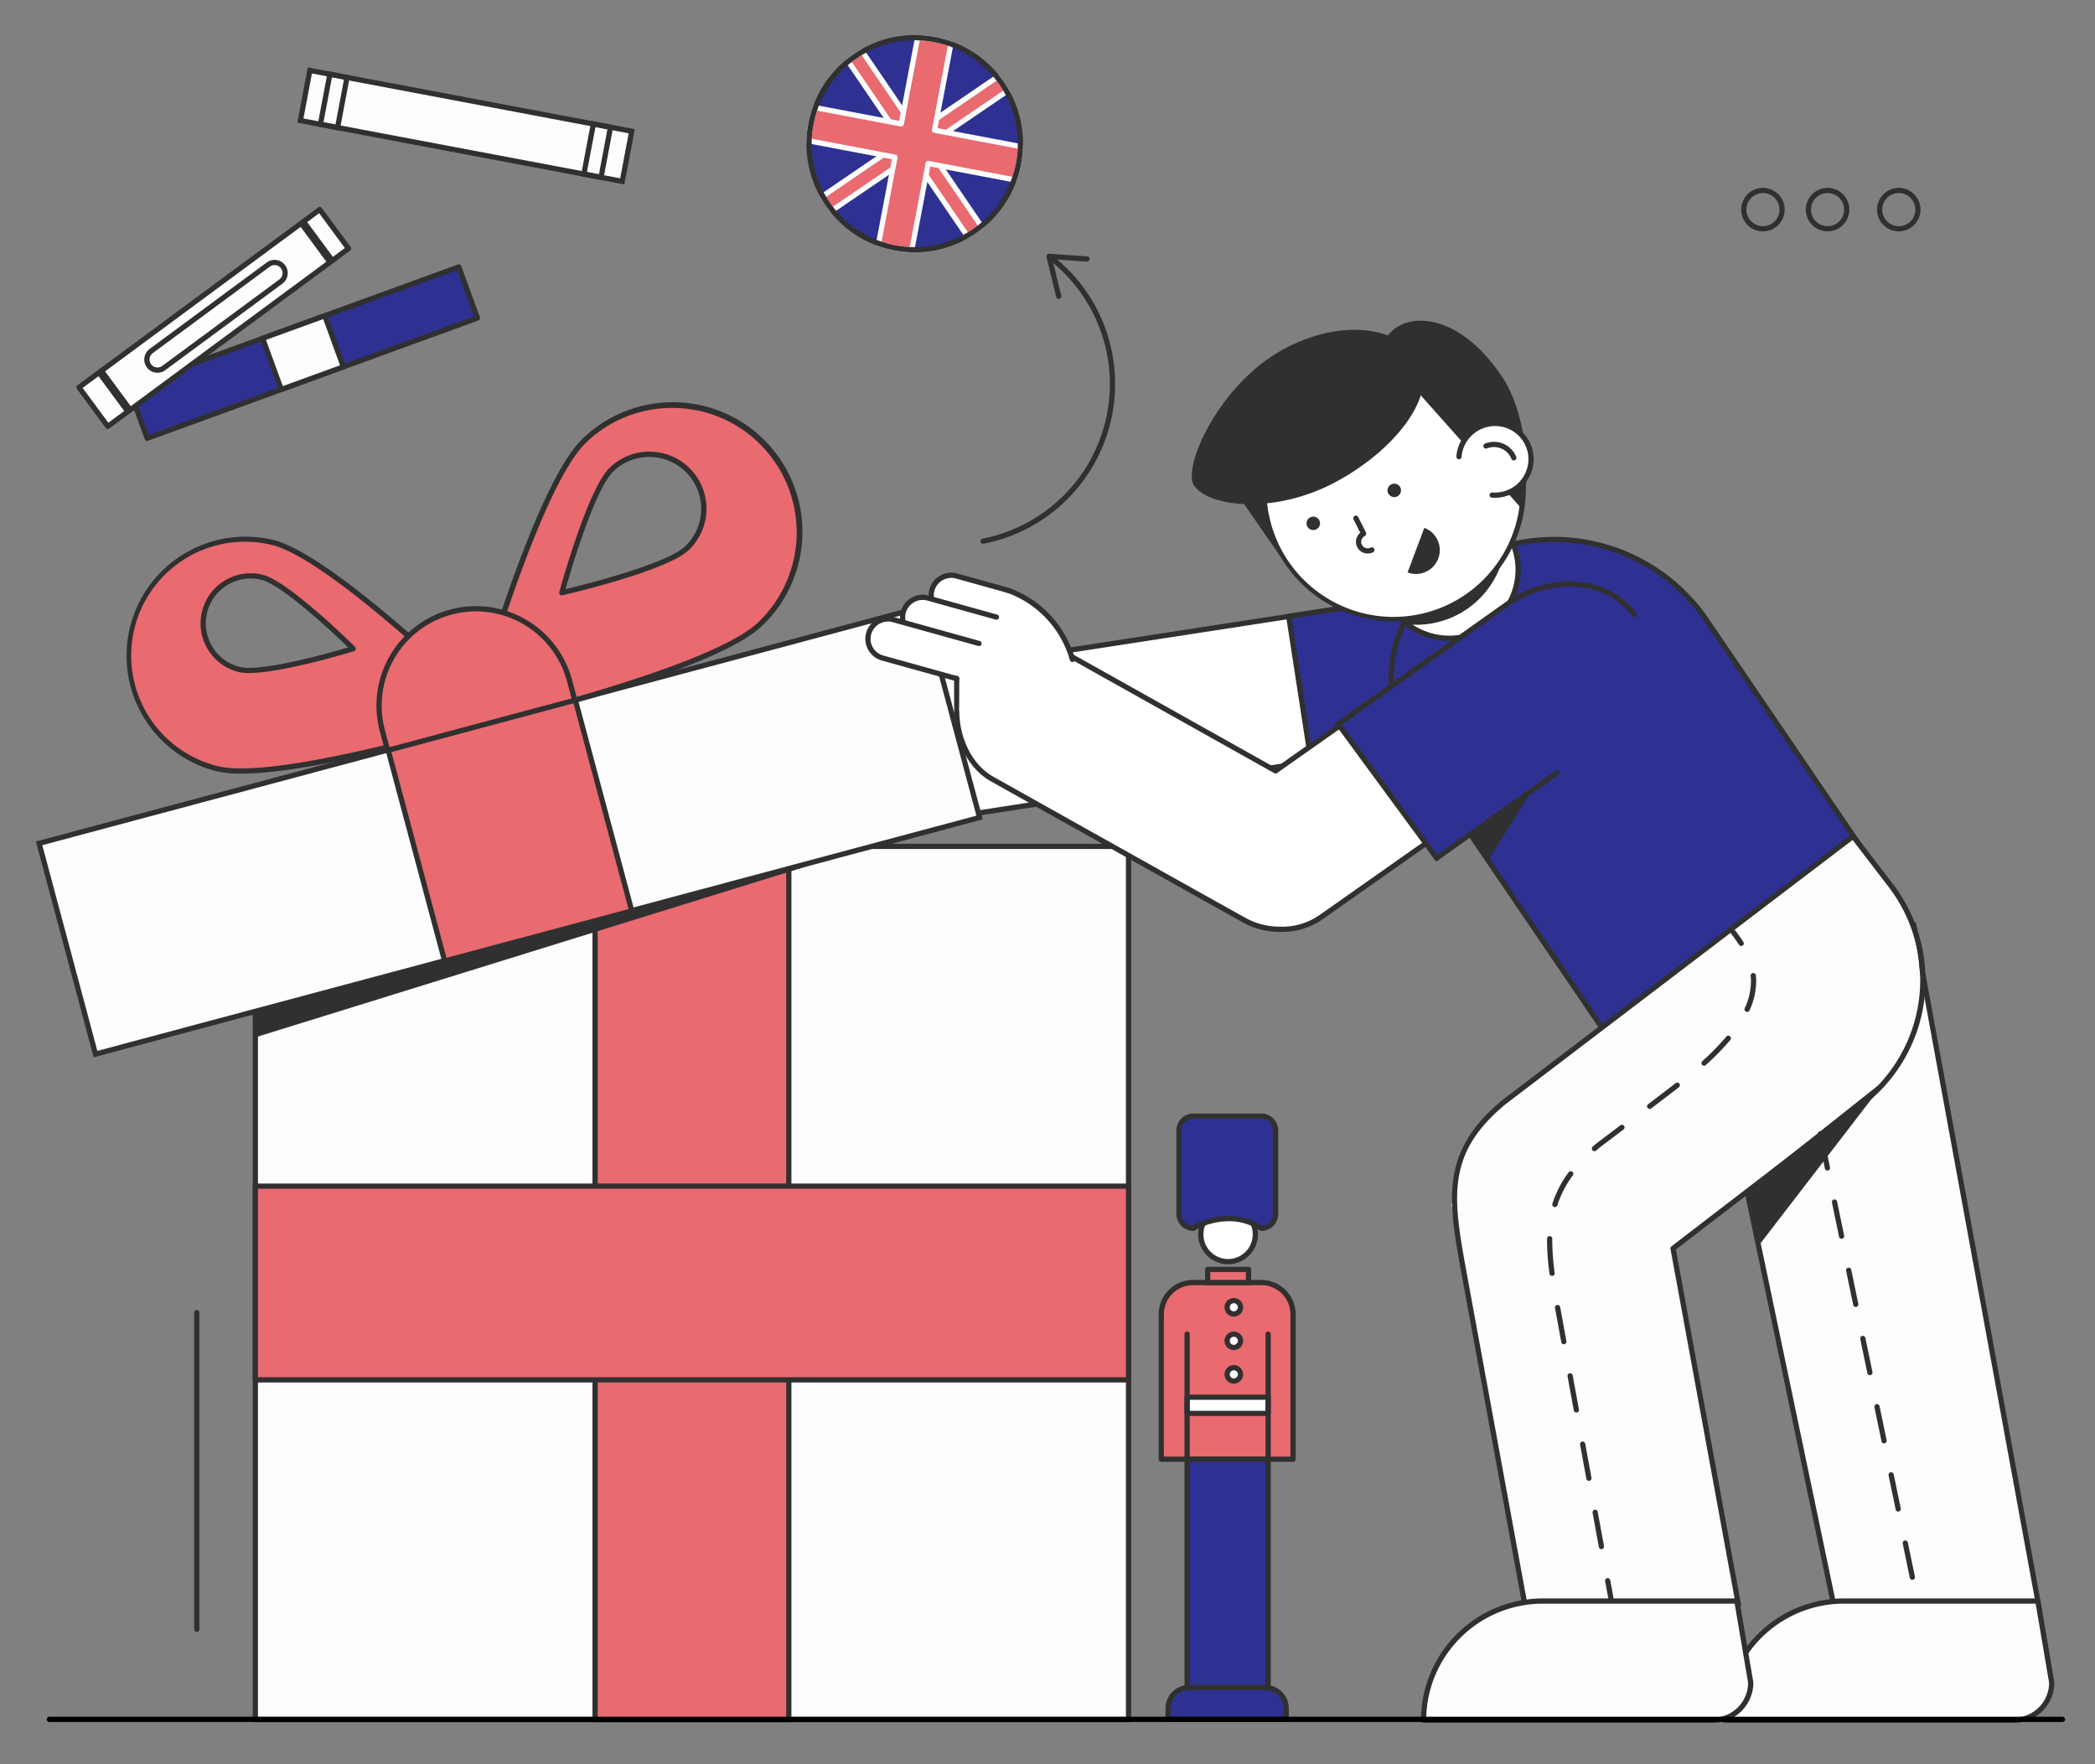
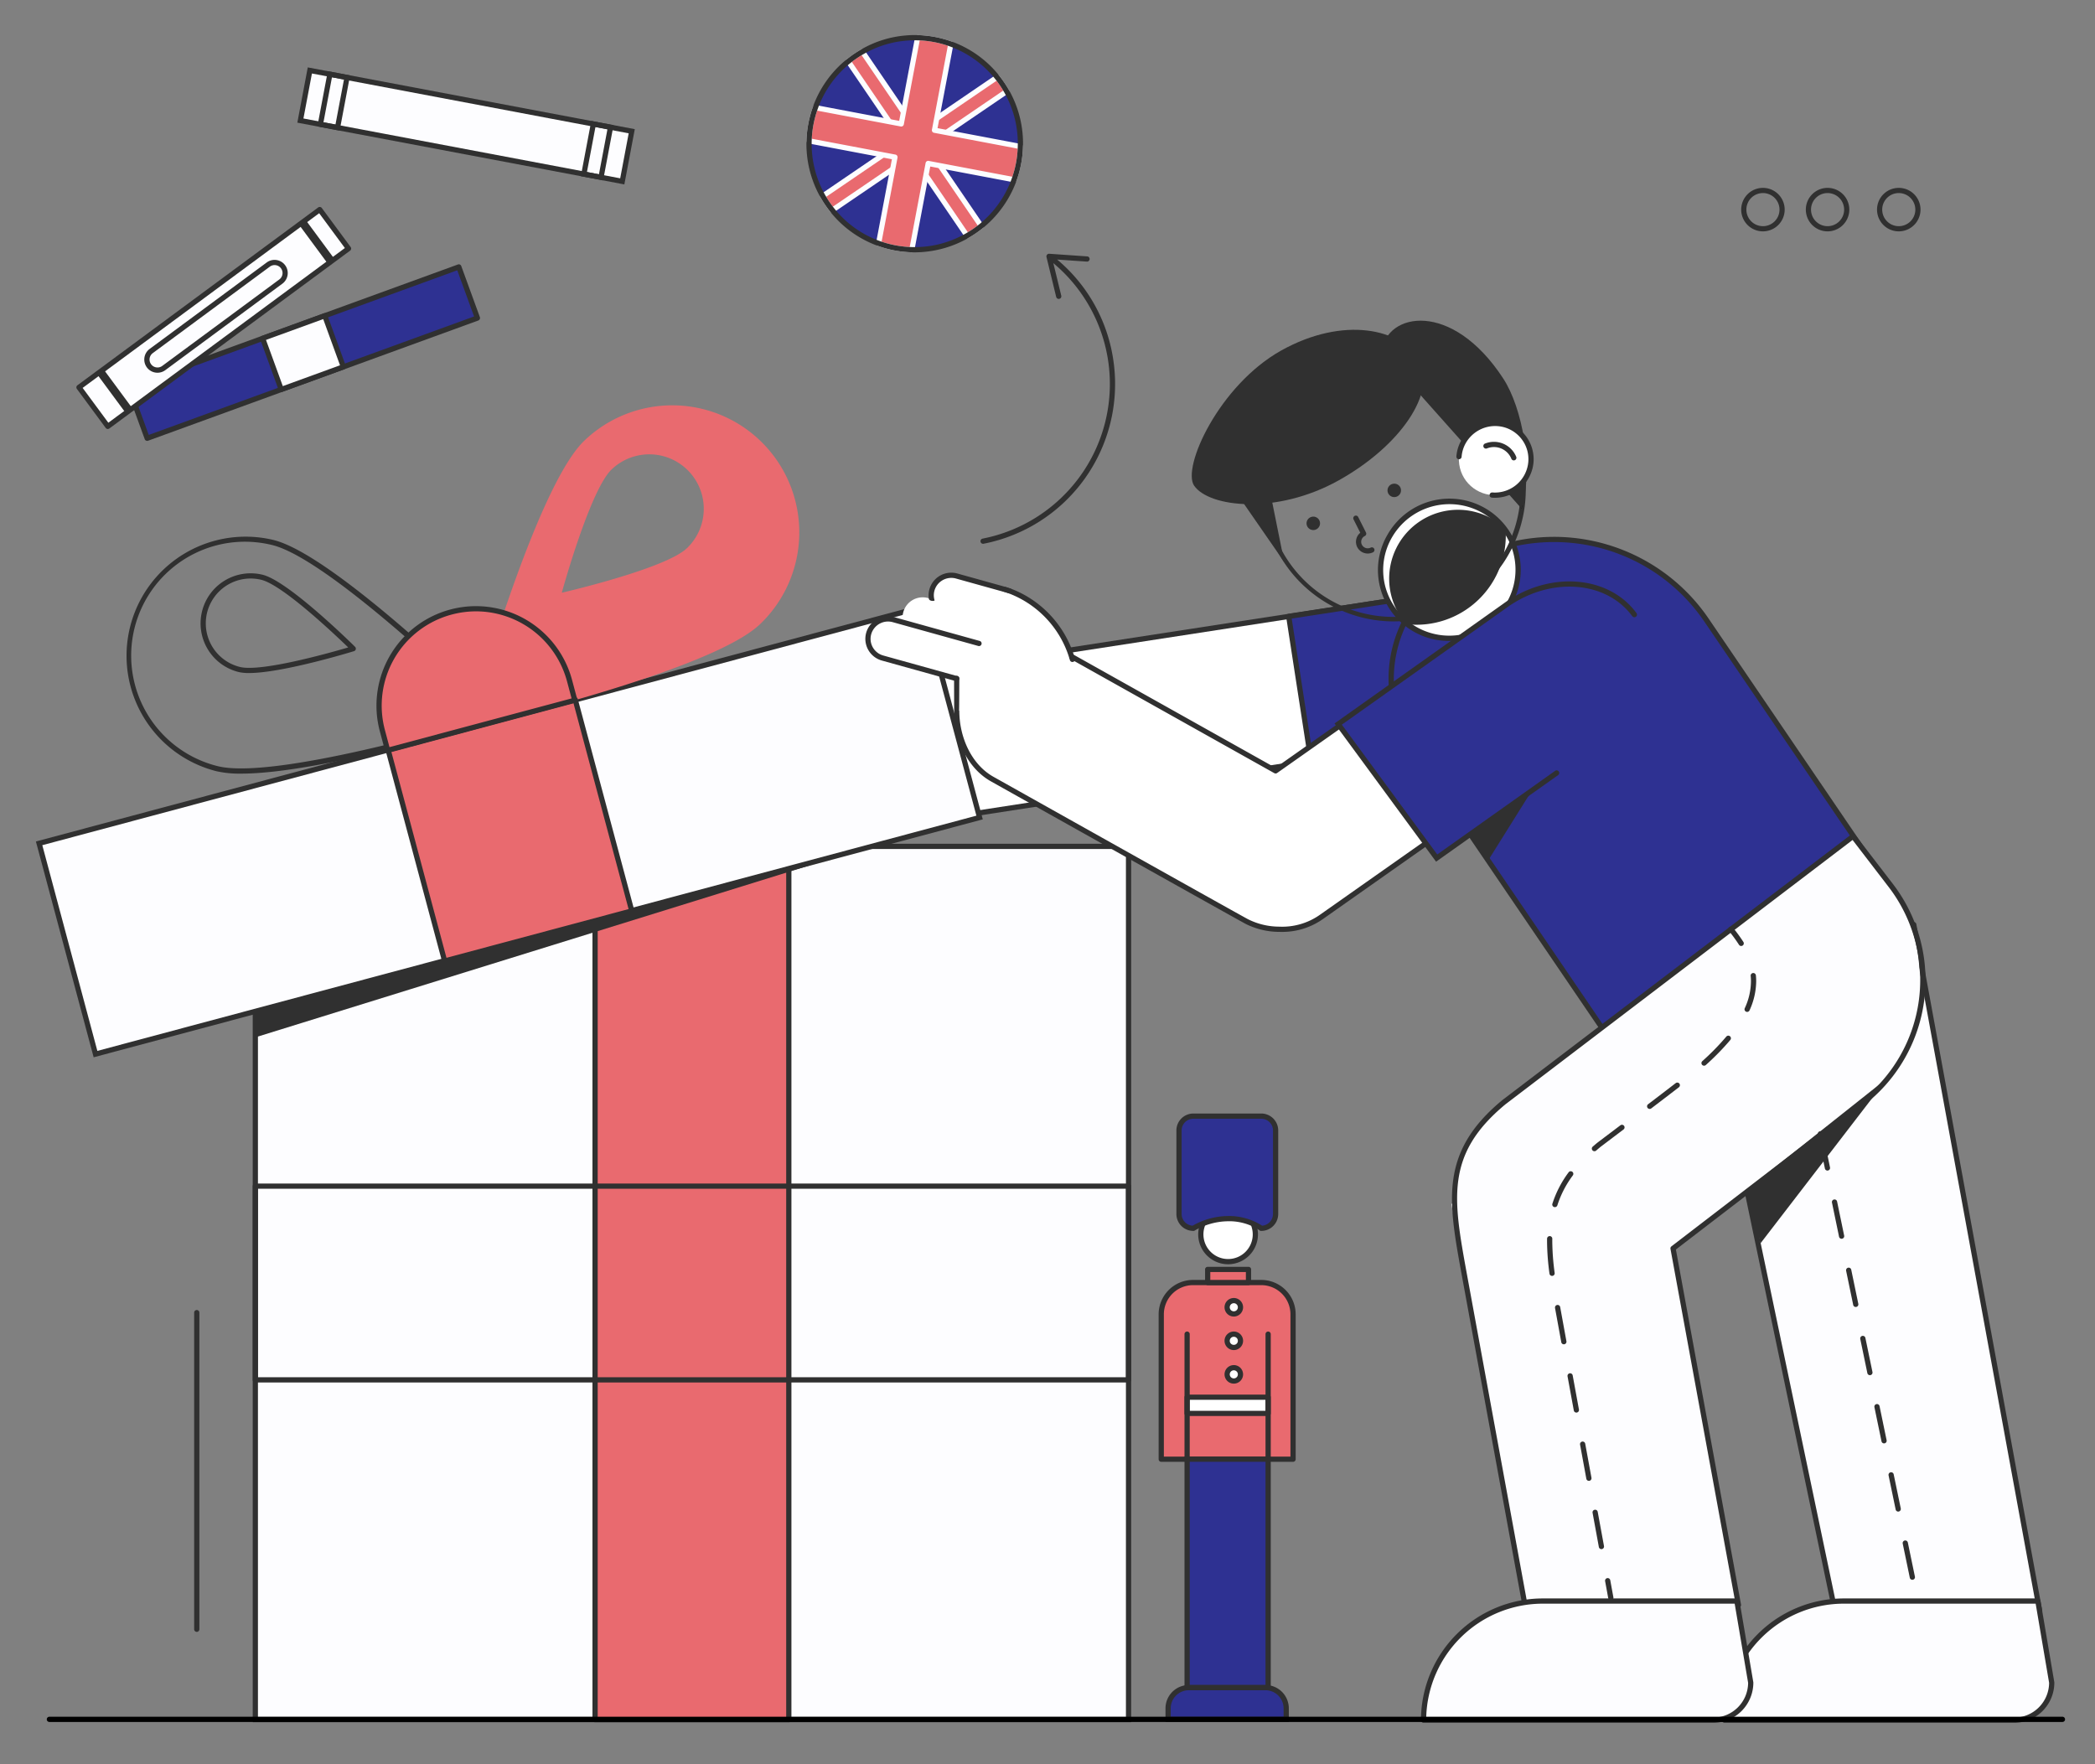
<svg xmlns="http://www.w3.org/2000/svg" viewBox="0 0 601.532 506.553">
  <rect x="0" y="0" width="601.532" height="506.553" fill="#808080" stroke="none" />
  <defs>
    <style> .cls-1 { fill: #fdfdff; } .cls-2 { fill: #303030; } .cls-3 { fill: #fff; } .cls-4 { fill: #2e3192; } .cls-5 { fill: #e96a6f; } </style>
  </defs>
  <title>Иллюстрации_one two speak_Итог</title>
  <g id="Слой_6" data-name="Слой 6">
    <g>
      <polygon class="cls-1" points="585.652 462.599 529.162 473.479 488.299 278.238 549.493 265.477 585.652 462.599" />
      <path class="cls-2" d="M529.161,474.228a.751.751,0,0,1-.733-.597L487.564,278.392a.749.749,0,0,1,.581-.888l61.194-12.762a.751.751,0,0,1,.891.599l36.159,197.122a.75.75,0,0,1-.596.872L529.303,474.215A.712.712,0,0,1,529.161,474.228ZM489.186,278.819l40.559,193.783L584.78,462.003,548.894,266.367Z" />
    </g>
    <g>
      <rect class="cls-3" x="258.47" y="182.876" width="149.915" height="42.21" transform="translate(-27.181 53.172) rotate(-8.762)" />
      <path class="cls-2" d="M261.932,237.114l-6.658-43.2,149.647-23.065,6.658,43.2Zm-4.947-41.946,6.201,40.235,146.683-22.608-6.201-40.235Z" />
    </g>
    <g>
      <rect class="cls-4" x="373.041" y="174.099" width="34.671" height="42.21" transform="translate(-25.18 61.745) rotate(-8.762)" />
      <path class="cls-2" d="M376.459,219.453a.751.751,0,0,1-.741-.636l-6.43-41.718a.75.75,0,0,1,.627-.855l34.266-5.281a.751.751,0,0,1,.855.627l6.43,41.718a.75.75,0,0,1-.627.855l-34.266,5.281A.75.75,0,0,1,376.459,219.453Zm-5.574-41.841,6.201,40.235,32.783-5.053-6.201-40.235Z" />
    </g>
    <g>
      <path class="cls-4" d="M540.26,251.958l-74.96,50.99L405.746,215.397a36.434,36.434,0,0,1,9.633-50.617l1.102-.749a52.892,52.892,0,0,1,73.482,13.985Z" />
      <path class="cls-2" d="M465.102,303.989l-59.976-88.17a37.184,37.184,0,0,1,9.831-51.659l1.102-.75a53.703,53.703,0,0,1,74.523,14.184l50.72,74.562ZM446.152,155.638a51.841,51.841,0,0,0-29.249,9.013l-1.102.75a35.725,35.725,0,0,0-9.435,49.575l59.132,86.93,73.72-50.146-49.876-73.322A52.133,52.133,0,0,0,446.152,155.638Z" />
    </g>
    <path class="cls-1" d="M541.507,252.429l-8.052-10.489a2.285,2.285,0,0,0-3.204-.421l-99.269,76.2A34.798,34.798,0,0,0,417.354,345.546l-.631.116,22.647,123.465,59.789-8.288-18.781-102.387,52.488-40.29A46.88,46.88,0,0,0,541.507,252.429Z" />
    <g>
      <rect class="cls-1" x="73.313" y="243.02" width="250.724" height="250.724" />
      <path class="cls-2" d="M324.787,494.494H72.563V242.27H324.787Zm-250.724-1.5H323.287V243.77H74.063Z" />
    </g>
    <polygon class="cls-2" points="352.549 137.988 368.745 161.376 362.307 129.388 352.549 137.988" />
    <g>
      <rect class="cls-5" x="170.862" y="242.289" width="55.627" height="251.474" />
      <path class="cls-2" d="M226.489,494.513H170.862a.75.75,0,0,1-.75-.75V242.289a.75.75,0,0,1,.75-.75H226.489a.75.75,0,0,1,.75.75V493.763A.75.75,0,0,1,226.489,494.513Zm-54.877-1.5H225.739V243.039H171.612Z" />
    </g>
    <polygon class="cls-2" points="73.183 297.887 233.03 248.299 73.183 283.954 73.183 297.887" />
    <g>
-       <rect class="cls-5" x="73.313" y="340.569" width="250.724" height="55.627" />
      <path class="cls-2" d="M324.037,396.945H73.313a.75.75,0,0,1-.75-.75V340.568a.75.75,0,0,1,.75-.75H324.037a.75.75,0,0,1,.75.75v55.627A.75.75,0,0,1,324.037,396.945Zm-249.974-1.5H323.287V341.318H74.063Z" />
    </g>
    <g>
      <rect class="cls-1" x="14.86" y="207.116" width="262.774" height="62.643" transform="translate(-56.665 45.909) rotate(-14.981)" />
      <path class="cls-2" d="M26.892,303.576l-.194-.724L10.311,241.614l.724-.194,254.567-68.12.194.724,16.387,61.238-.724.194ZM12.147,242.675l15.806,59.065,252.395-67.539L264.542,175.136Z" />
    </g>
    <g>
-       <path class="cls-5" d="M78.35,155.772a33.442,33.442,0,1,0-15.999,64.943c17.934,4.418,80.242-14.674,80.242-14.674S96.283,160.19,78.35,155.772Zm-9.637,36.458a13.633,13.633,0,1,1,6.522-26.474c7.311,1.801,26.188,20.492,26.188,20.492S76.023,194.031,68.713,192.23Z" />
      <path class="cls-2" d="M69.281,222.129a30.632,30.632,0,0,1-7.109-.686A34.193,34.193,0,0,1,78.529,155.043c17.929,4.417,62.695,48.587,64.592,50.465a.749.749,0,0,1-.308,1.25C140.535,207.456,92.351,222.128,69.281,222.129ZM70.292,155.538A32.7,32.7,0,0,0,62.531,219.986c16.156,3.986,69.858-11.68,78.632-14.298-6.553-6.394-46.833-45.208-62.993-49.188h0A32.918,32.918,0,0,0,70.292,155.538Zm1.212,37.708a12.795,12.795,0,0,1-2.971-.287,14.383,14.383,0,0,1,6.882-27.931c7.426,1.829,25.76,19.919,26.536,20.688a.749.749,0,0,1-.308,1.25C100.712,187.252,81.025,193.246,71.504,193.246Zm.447-27.14a12.885,12.885,0,0,0-3.059,25.396c6.131,1.513,25.966-4.1,31.094-5.607-3.841-3.717-18.8-17.899-24.931-19.409A12.953,12.953,0,0,0,71.951,166.106Z" />
    </g>
    <g>
      <path class="cls-5" d="M219.35,127.608a36.477,36.477,0,0,0-51.576-1.079C153.234,140.473,134.449,209.028,134.449,209.028s69.281-15.901,83.822-29.845A36.477,36.477,0,0,0,219.35,127.608Zm-22.095,29.778c-6.236,5.98-35.949,12.8-35.949,12.8s8.056-29.402,14.292-35.383a15.644,15.644,0,1,1,21.657,22.583Z" />
-       <path class="cls-2" d="M134.449,209.778a.75.75,0,0,1-.724-.948c.77-2.808,19.007-68.915,33.529-82.843a37.228,37.228,0,1,1,51.535,53.737c-14.523,13.928-81.336,29.384-84.173,30.035A.757.757,0,0,1,134.449,209.778Zm58.554-92.65a35.481,35.481,0,0,0-24.709,9.941c-13.168,12.628-30.175,71.68-32.781,80.939,9.36-2.217,69.072-16.739,82.238-29.366a35.727,35.727,0,0,0,1.058-50.516h0a35.495,35.495,0,0,0-25.038-10.991C193.514,117.131,193.258,117.128,193.003,117.128Zm-31.697,53.808a.75.75,0,0,1-.724-.948c.331-1.209,8.185-29.672,14.497-35.725a16.394,16.394,0,1,1,22.695,23.664h0c-6.312,6.055-35.079,12.709-36.301,12.99A.756.756,0,0,1,161.305,170.936Zm25.112-39.735a14.789,14.789,0,0,0-10.3,4.145c-5.306,5.087-12.146,28.217-13.745,33.817,5.663-1.363,29.059-7.23,34.362-12.317h0a14.894,14.894,0,0,0-9.997-25.641C186.632,131.201,186.524,131.2,186.418,131.2Z" />
    </g>
    <g>
      <rect class="cls-5" x="118.608" y="207.054" width="55.627" height="62.753" transform="translate(-56.657 45.953) rotate(-14.981)" />
      <path class="cls-2" d="M127.665,276.681a.751.751,0,0,1-.725-.556l-16.222-60.62a.751.751,0,0,1,.53-.919L164.985,200.206a.751.751,0,0,1,.919.53l16.222,60.62a.751.751,0,0,1-.53.919l-53.736,14.38A.781.781,0,0,1,127.665,276.681ZM112.361,215.841l15.834,59.172,52.288-13.992-15.834-59.172Z" />
    </g>
    <g>
      <path class="cls-5" d="M165.038,201.063,111.302,215.443l-1.511-5.645a27.813,27.813,0,0,1,19.678-34.058h0a27.813,27.813,0,0,1,34.058,19.678Z" />
      <path class="cls-2" d="M111.301,216.192a.75.75,0,0,1-.725-.557l-1.51-5.645a28.563,28.563,0,0,1,55.185-14.768l1.511,5.646a.751.751,0,0,1-.53.919L111.496,216.167A.781.781,0,0,1,111.301,216.192Zm25.402-40.659a27.219,27.219,0,0,0-7.04.932,27.061,27.061,0,0,0-19.147,33.139l1.315,4.921,52.288-13.991-1.317-4.921a27.096,27.096,0,0,0-26.099-20.079Z" />
    </g>
    <g>
      <path class="cls-3" d="M396.995,168.454a19.771,19.771,0,1,0,14.37-23.85A19.711,19.711,0,0,0,396.995,168.454Z" />
      <path class="cls-2" d="M416.042,184.032a20.337,20.337,0,0,1-19.774-15.396h0a20.175,20.175,0,0,1,2.313-15.438,20.467,20.467,0,0,1,37.451,5.442A20.178,20.178,0,0,1,433.718,174.08a20.424,20.424,0,0,1-12.601,9.321A20.807,20.807,0,0,1,416.042,184.032Zm-18.319-15.761a19.025,19.025,0,0,0,34.712,5.034,18.822,18.822,0,0,0-.086-19.591,19.063,19.063,0,0,0-32.483.257,18.691,18.691,0,0,0-2.143,14.3Z" />
    </g>
    <path class="cls-2" d="M401.2,175.462a19.711,19.711,0,0,0,2.658,3.763,25.668,25.668,0,0,0,28.432-27.382,19.771,19.771,0,0,0-31.089,23.619Z" />
    <g>
-       <path class="cls-3" d="M436.94,146.039a37.335,37.335,0,0,1-68.403,14.307A37.146,37.146,0,0,1,391.1,104.759a37.149,37.149,0,0,1,45.133,26.8A36.805,36.805,0,0,1,436.94,146.039Z" />
      <path class="cls-2" d="M399.933,178.424a37.853,37.853,0,1,1,37.748-32.273v.001a37.89,37.89,0,0,1-28.355,31.104A38.47,38.47,0,0,1,399.933,178.424Zm.316-74.058a36.332,36.332,0,0,0-35.52,45.171,36.489,36.489,0,0,0,70.775-17.796,36.393,36.393,0,0,0-35.256-27.375Z" />
    </g>
    <ellipse class="cls-2" cx="377.082" cy="150.262" rx="1.943" ry="1.931" transform="translate(-25.256 96.469) rotate(-14.111)" />
    <ellipse class="cls-2" cx="400.332" cy="140.799" rx="1.943" ry="1.931" transform="translate(-22.247 101.852) rotate(-14.111)" />
    <path d="M404.11,103.818a36.933,36.933,0,0,1,32.83,42.222Z" />
    <path class="cls-2" d="M436.89,146.034,396.735,100.935c1.246-11.221,20.155-14.881,34.92,7.798C437.135,117.15,440.38,134.662,436.89,146.034Z" />
    <ellipse class="cls-3" cx="429.245" cy="131.876" rx="10.361" ry="10.296" transform="translate(-19.199 108.632) rotate(-14.111)" />
    <path class="cls-2" d="M434.654,132.191a.749.749,0,0,1-.695-.47,5.401,5.401,0,0,0-7.02-2.967.75.75,0,0,1-.559-1.393,6.905,6.905,0,0,1,8.969,3.799.75.75,0,0,1-.695,1.03Z" />
    <path class="cls-2" d="M429.221,142.927c-.275,0-.551-.01-.83-.03a.75.75,0,0,1,.111-1.496,9.635,9.635,0,0,0,10.32-8.819,9.426,9.426,0,0,0-2.265-6.921,9.525,9.525,0,0,0-6.571-3.308,9.7,9.7,0,0,0-9.171,4.962,9.456,9.456,0,0,0-1.15,3.857.763.763,0,0,1-.807.689.751.751,0,0,1-.689-.807,10.958,10.958,0,0,1,1.332-4.465,11.172,11.172,0,0,1,10.597-5.733A11.032,11.032,0,0,1,440.319,132.696,11.139,11.139,0,0,1,429.221,142.927Z" />
    <path class="cls-2" d="M392.717,158.931A3.378,3.378,0,0,1,389.696,157.08a3.367,3.367,0,0,1,.875-4.112l-1.931-3.834a.75.75,0,1,1,1.34-.674l2.231,4.431a.75.75,0,0,1-.334,1.008,1.867,1.867,0,0,0-.945,1.09,1.839,1.839,0,0,0,.104,1.416,1.883,1.883,0,0,0,2.525.826.75.75,0,1,1,.672,1.342A3.385,3.385,0,0,1,392.717,158.931Z" />
    <path class="cls-2" d="M342.881,139.466c4.32,6.223,23.644,8.411,41.485-1.533s28.194-25.38,23.123-34.477-21.742-12.78-39.583-2.836S339.257,134.246,342.881,139.466Z" />
    <path class="cls-3" d="M451.845,186.684h0a21.107,21.107,0,0,0-29.303-4.967L366.26,221.339l-58.611-32.845a29.821,29.821,0,0,0-17.783-18.841l.023-.025-.3-.083a29.548,29.548,0,0,0-4.629-1.29l-10.271-2.862a5.765,5.765,0,0,0-7.098,3.97,5.653,5.653,0,0,0-.101,2.642l-1.012-.282a5.765,5.765,0,0,0-7.098,3.97,5.651,5.651,0,0,0-.013,3.016l-2.84-.791a5.726,5.726,0,1,0-3.102,11.024l21.264,5.917v8.906h.049c-.37,7.619,2.942,15.89,10.166,19.938L355.06,263.018a23.671,23.671,0,0,0,3.346,1.788,20.987,20.987,0,0,0,8.896,2.01,19.611,19.611,0,0,0,11.964-3.441l67.579-47.575A20.8,20.8,0,0,0,451.845,186.684Z" />
    <path class="cls-2" d="M266.707,171.926a6.411,6.411,0,0,1,.163-2.767,6.519,6.519,0,0,1,8.021-4.49l13.147,3.663,2.058.647a.672.672,0,0,1,.516.849.752.752,0,0,1-.924.521L274.489,166.114a5.02,5.02,0,0,0-6.176,3.451,4.903,4.903,0,0,0,.021,2.754C268.438,172.666,266.826,172.667,266.707,171.926Z" />
-     <path class="cls-2" d="M258.627,178.873a6.395,6.395,0,0,1,.031-3.384,6.521,6.521,0,0,1,8.021-4.49l19.642,5.469a.75.75,0,0,1-.402,1.445L266.278,172.444a5.025,5.025,0,0,0-6.176,3.451,4.913,4.913,0,0,0,.452,3.765Z" />
    <path class="cls-2" d="M274.69,195.609a.756.756,0,0,1-.201-.027l-21.265-5.918a6.468,6.468,0,0,1-4.517-7.979,6.523,6.523,0,0,1,8.021-4.49l24.563,6.835a.75.75,0,1,1-.402,1.445l-24.562-6.835a5.028,5.028,0,0,0-6.176,3.451,4.91,4.91,0,0,0,.451,3.764,4.97,4.97,0,0,0,3.023,2.363l21.266,5.918a.75.75,0,0,1-.201,1.473Z" />
    <g>
      <path class="cls-1" d="M585.129,459.701l3.978,23.419a10.803,10.803,0,0,1-10.803,10.803H495.172v0a34.221,34.221,0,0,1,34.221-34.221Z" />
      <path class="cls-2" d="M578.304,494.673H495.172a.75.75,0,0,1-.75-.75,35.012,35.012,0,0,1,34.972-34.972h55.735a.75.75,0,0,1,.739.624l3.979,23.419a.783.783,0,0,1,.011.126A11.566,11.566,0,0,1,578.304,494.673Zm-82.375-1.5h82.375a10.064,10.064,0,0,0,10.053-9.99l-3.862-22.731H529.393A33.514,33.514,0,0,0,495.929,493.173Z" />
    </g>
    <path class="cls-2" d="M307.919,190.077a.75.75,0,0,1-.722-.546,28.917,28.917,0,0,0-19.032-19.673.75.75,0,0,1-.484-.943.724.724,0,0,1,.951-.418,27.108,27.108,0,0,1,3.157,1.147A30.372,30.372,0,0,1,308.64,189.123a.75.75,0,0,1-.518.926A.74.74,0,0,1,307.919,190.077Z" />
    <path class="cls-2" d="M439.369,469.876a.75.75,0,0,1-.736-.614L419.645,365.75c-3.821-21.038-6.346-34.937,11.69-49.862l100.274-76.356a.749.749,0,0,1,1.049.14l10.834,14.114a45.343,45.343,0,0,1-8.358,63.58l-53.937,41.401,18.698,101.937a.75.75,0,0,1-.635.879l-59.789,8.287A.738.738,0,0,1,439.369,469.876Zm92.556-228.698-99.656,75.885c-17.336,14.347-15.007,27.171-11.147,48.418l18.857,102.804L498.28,460.203,479.64,358.587a.75.75,0,0,1,.28-.73l54.3-41.681a43.894,43.894,0,0,0,8.083-61.477h0Z" />
    <g>
      <path class="cls-1" d="M498.705,459.701l3.978,23.419A10.803,10.803,0,0,1,491.88,493.923H408.747v0a34.221,34.221,0,0,1,34.221-34.221Z" />
      <path class="cls-2" d="M491.88,494.673H408.748a.75.75,0,0,1-.75-.75,35.011,35.011,0,0,1,34.971-34.972h55.736a.75.75,0,0,1,.739.624l3.979,23.419a.783.783,0,0,1,.011.126A11.566,11.566,0,0,1,491.88,494.673Zm-82.374-1.5h82.374a10.064,10.064,0,0,0,10.054-9.99l-3.862-22.731H442.968A33.513,33.513,0,0,0,409.506,493.173Z" />
    </g>
    <path class="cls-2" d="M412.961,160.366a6.839,6.839,0,0,0-3.999-8.806l-4.807,12.805A6.839,6.839,0,0,0,412.961,160.366Z" />
    <polygon class="cls-2" points="427.359 246.944 439.838 226.987 422.319 239.535 427.359 246.944" />
    <polygon class="cls-2" points="505.485 356.996 542.084 309.407 501.39 341.71 505.485 356.996" />
    <g>
      <path class="cls-2" d="M499.945,271.614a.752.752,0,0,1-.634-.347,43.144,43.144,0,0,0-2.894-3.969.75.75,0,1,1,1.166-.943,44.858,44.858,0,0,1,2.993,4.105.75.75,0,0,1-.632,1.153Z" />
      <path class="cls-2" d="M459.811,444.797a.75.75,0,0,1-.736-.614l-1.799-9.803a.75.75,0,1,1,1.475-.271l1.799,9.803a.749.749,0,0,1-.602.873A.727.727,0,0,1,459.811,444.797Zm-3.597-19.604a.75.75,0,0,1-.736-.614l-1.798-9.802a.75.75,0,0,1,1.475-.271l1.798,9.802a.749.749,0,0,1-.602.873A.727.727,0,0,1,456.215,425.192Zm-3.596-19.604a.75.75,0,0,1-.736-.614l-1.798-9.802a.75.75,0,0,1,1.475-.271l1.798,9.802a.749.749,0,0,1-.602.873A.727.727,0,0,1,452.619,405.588Zm-3.596-19.604a.75.75,0,0,1-.736-.614l-1.792-9.806a.75.75,0,1,1,1.477-.266l1.79,9.8a.749.749,0,0,1-.602.873A.727.727,0,0,1,449.023,385.983Zm-3.381-19.64a.75.75,0,0,1-.742-.652,71.307,71.307,0,0,1-.697-9.294q0-.375.006-.747a.76.76,0,0,1,.762-.738.75.75,0,0,1,.738.762q-.006.36-.006.724a70.043,70.043,0,0,0,.684,9.099.749.749,0,0,1-.646.841A.678.678,0,0,1,445.642,366.344Zm.807-19.745a.741.741,0,0,1-.228-.035.751.751,0,0,1-.487-.942,30.714,30.714,0,0,1,4.665-9.025.75.75,0,0,1,1.207.891,29.232,29.232,0,0,0-4.442,8.59A.751.751,0,0,1,446.449,346.599Zm11.36-16.055a.75.75,0,0,1-.494-1.314q.633-.555,1.308-1.11c.025-.021,2.858-2.159,6.643-5.025a.75.75,0,0,1,.906,1.195c-3.786,2.868-6.619,5.007-6.619,5.007-.412.341-.837.702-1.249,1.062A.751.751,0,0,1,457.809,330.544Zm15.861-12.14a.75.75,0,0,1-.455-1.347c2.988-2.274,5.851-4.462,7.926-6.066a.75.75,0,1,1,.918,1.188c-2.079,1.606-4.943,3.796-7.936,6.072A.744.744,0,0,1,473.671,318.404Zm15.614-12.415a.75.75,0,0,1-.502-1.307,71.106,71.106,0,0,0,6.885-7.044.75.75,0,1,1,1.15.963,72.521,72.521,0,0,1-7.031,7.194A.744.744,0,0,1,489.285,305.989ZM501.653,290.544a.761.761,0,0,1-.308-.065.751.751,0,0,1-.377-.992,18.587,18.587,0,0,0,1.78-7.717c0-.528-.026-1.062-.079-1.585a.75.75,0,0,1,1.492-.15c.058.574.087,1.157.087,1.735a20.352,20.352,0,0,1-1.911,8.332A.751.751,0,0,1,501.653,290.544Z" />
      <path class="cls-2" d="M462.509,459.511a.749.749,0,0,1-.736-.615l-.901-4.918a.75.75,0,0,1,1.475-.27l.901,4.918a.748.748,0,0,1-.603.872A.71.71,0,0,1,462.509,459.511Z" />
    </g>
    <path class="cls-2" d="M549.089,453.598a.75.75,0,0,1-.733-.598l-2.032-9.792a.75.75,0,0,1,1.469-.305l2.032,9.792a.75.75,0,0,1-.735.902Zm-4.063-19.583a.75.75,0,0,1-.733-.598l-2.032-9.792a.75.75,0,0,1,1.469-.305l2.032,9.792a.75.75,0,0,1-.735.902Zm-4.063-19.583a.75.75,0,0,1-.733-.598l-2.032-9.792a.75.75,0,1,1,1.469-.305l2.032,9.792a.75.75,0,0,1-.735.902Zm-4.063-19.583a.75.75,0,0,1-.733-.598l-2.031-9.791a.75.75,0,0,1,1.469-.305l2.031,9.791a.75.75,0,0,1-.735.902Zm-4.063-19.583a.75.75,0,0,1-.733-.598l-2.031-9.791a.75.75,0,0,1,1.469-.305l2.031,9.791a.75.75,0,0,1-.735.902Zm-4.063-19.583a.75.75,0,0,1-.733-.598l-2.031-9.791a.75.75,0,0,1,1.469-.305l2.031,9.791a.75.75,0,0,1-.735.902Zm-4.063-19.583a.75.75,0,0,1-.733-.598l-2.031-9.791a.75.75,0,0,1,1.469-.305l2.031,9.791a.75.75,0,0,1-.735.902Z" />
    <g>
      <path class="cls-5" d="M362.147,368.248h-19.594a9.126,9.126,0,0,0-9.126,9.126v41.604h37.846V377.374A9.126,9.126,0,0,0,362.147,368.248Z" />
      <path class="cls-2" d="M371.273,419.728H333.427a.75.75,0,0,1-.75-.75V377.374a9.888,9.888,0,0,1,9.876-9.876h19.594a9.888,9.888,0,0,1,9.876,9.876v41.604A.75.75,0,0,1,371.273,419.728Zm-37.096-1.5h36.346V377.374a8.386,8.386,0,0,0-8.376-8.376H342.553a8.386,8.386,0,0,0-8.376,8.376Z" />
    </g>
    <g>
      <rect class="cls-5" x="346.758" y="364.491" width="11.721" height="3.758" />
      <path class="cls-2" d="M358.479,368.998h-11.721a.75.75,0,0,1-.75-.75v-3.758a.75.75,0,0,1,.75-.75h11.721a.75.75,0,0,1,.75.75V368.248A.75.75,0,0,1,358.479,368.998Zm-10.971-1.5h10.221v-2.258h-10.221Z" />
    </g>
    <g>
      <rect class="cls-3" x="340.853" y="401.174" width="23.262" height="4.652" />
      <path class="cls-2" d="M364.116,406.576H340.853a.75.75,0,0,1-.75-.75v-4.652a.75.75,0,0,1,.75-.75h23.263a.75.75,0,0,1,.75.75v4.652A.75.75,0,0,1,364.116,406.576Zm-22.513-1.5h21.763v-3.152H341.603Z" />
    </g>
    <g>
      <rect class="cls-4" x="340.853" y="418.978" width="23.262" height="65.582" />
      <path class="cls-2" d="M364.866,485.311H340.103v-67.082h24.763Zm-23.263-1.5h21.763v-64.082H341.603Z" />
    </g>
    <g>
      <circle class="cls-3" cx="354.263" cy="375.35" r="1.912" />
      <path class="cls-2" d="M354.262,378.013a2.663,2.663,0,1,1,2.663-2.662A2.665,2.665,0,0,1,354.262,378.013Zm0-3.825a1.163,1.163,0,1,0,1.163,1.163A1.164,1.164,0,0,0,354.262,374.187Z" />
    </g>
    <g>
      <circle class="cls-3" cx="354.263" cy="384.982" r="1.912" />
      <path class="cls-2" d="M354.262,387.644a2.663,2.663,0,1,1,2.663-2.662A2.665,2.665,0,0,1,354.262,387.644Zm0-3.825a1.163,1.163,0,1,0,1.163,1.163A1.164,1.164,0,0,0,354.262,383.819Z" />
    </g>
    <g>
      <circle class="cls-3" cx="354.263" cy="394.614" r="1.912" />
      <path class="cls-2" d="M354.262,397.276a2.662,2.662,0,1,1,2.663-2.662A2.665,2.665,0,0,1,354.262,397.276Zm0-3.824a1.162,1.162,0,1,0,1.163,1.162A1.164,1.164,0,0,0,354.262,393.452Z" />
    </g>
    <g>
      <path class="cls-4" d="M369.305,493.686H335.396V490.51a5.95,5.95,0,0,1,5.95-5.95h22.01a5.95,5.95,0,0,1,5.95,5.95Z" />
      <path class="cls-2" d="M370.055,494.436H334.645v-3.927a6.707,6.707,0,0,1,6.7-6.699h22.01a6.707,6.707,0,0,1,6.7,6.699Zm-33.91-1.5h32.41v-2.427a5.206,5.206,0,0,0-5.2-5.199H341.345a5.206,5.206,0,0,0-5.2,5.199Z" />
    </g>
    <g>
      <circle class="cls-3" cx="352.619" cy="354.422" r="7.829" />
      <path class="cls-2" d="M352.619,363.001a8.579,8.579,0,1,1,8.578-8.579A8.589,8.589,0,0,1,352.619,363.001Zm0-15.657a7.079,7.079,0,1,0,7.078,7.078A7.086,7.086,0,0,0,352.619,347.344Z" />
    </g>
    <g>
      <path class="cls-4" d="M362.147,352.681a16.352,16.352,0,0,0-9.797-2.774,20.031,20.031,0,0,0-9.708,2.774,4.116,4.116,0,0,1-4.116-4.116V324.587a4.116,4.116,0,0,1,4.116-4.116h19.505a4.116,4.116,0,0,1,4.116,4.116v23.978A4.116,4.116,0,0,1,362.147,352.681Z" />
      <path class="cls-2" d="M362.147,353.431h-.258l-.204-.159a15.774,15.774,0,0,0-9.323-2.614,19.444,19.444,0,0,0-9.311,2.652l-.187.12-.223.001a4.871,4.871,0,0,1-4.865-4.866V324.587a4.871,4.871,0,0,1,4.865-4.866h19.505a4.871,4.871,0,0,1,4.866,4.866v23.978A4.871,4.871,0,0,1,362.147,353.431Zm-19.505-32.21a3.369,3.369,0,0,0-3.365,3.366v23.978a3.37,3.37,0,0,0,3.162,3.36,20.83,20.83,0,0,1,9.899-2.768,17.575,17.575,0,0,1,10.042,2.766,3.371,3.371,0,0,0,3.133-3.358V324.587a3.37,3.37,0,0,0-3.366-3.366Z" />
    </g>
    <path class="cls-2" d="M364.116,419.728a.75.75,0,0,1-.75-.75V383.069a.75.75,0,0,1,1.5,0v35.909A.75.75,0,0,1,364.116,419.728Z" />
    <path class="cls-2" d="M340.853,419.728a.75.75,0,0,1-.75-.75V383.069a.75.75,0,0,1,1.5,0v35.909A.75.75,0,0,1,340.853,419.728Z" />
    <path class="cls-4" d="M292.457,46.914A30.468,30.468,0,0,1,281.733,64.907a29.672,29.672,0,0,1-4.06,2.778,30.258,30.258,0,0,1-38.688-7.332,30.686,30.686,0,0,1-2.755-4.069,30.468,30.468,0,0,1-3.397-20.669c.109-.577.23-1.139.376-1.695a29.706,29.706,0,0,1,.914-3.01A30.244,30.244,0,0,1,243.57,17.624a29.573,29.573,0,0,1,4.052-2.772c.332-.192.669-.375,1.005-.552A29.873,29.873,0,0,1,259.939,10.944a29.23,29.23,0,0,1,3.528-.115,30.408,30.408,0,0,1,4.851.521,31.037,31.037,0,0,1,4.693,1.281,30.137,30.137,0,0,1,13.289,9.537,30.706,30.706,0,0,1,2.755,4.069,30.262,30.262,0,0,1,3.674,10.974,29.725,29.725,0,0,1,.249,4.852A30.294,30.294,0,0,1,292.457,46.914Z" />
    <g>
      <path class="cls-5" d="M289.055,26.237l-50.07,34.115a30.686,30.686,0,0,1-2.755-4.069L253.556,44.478,268.965,33.979l17.335-11.811A30.706,30.706,0,0,1,289.055,26.237Z" />
      <path class="cls-1" d="M238.985,61.102a.749.749,0,0,1-.586-.282,31.66,31.66,0,0,1-2.823-4.168.751.751,0,0,1,.231-.989l50.07-34.115a.749.749,0,0,1,1.008.152,31.505,31.505,0,0,1,2.822,4.169.75.75,0,0,1-.231.988L239.407,60.973A.745.745,0,0,1,238.985,61.102Zm-1.757-4.593a30.213,30.213,0,0,0,1.915,2.827l48.912-33.326a30.141,30.141,0,0,0-1.914-2.827Z" />
    </g>
    <g>
      <path class="cls-5" d="M281.733,64.907a29.672,29.672,0,0,1-4.06,2.778L261.995,44.675l-2.763-4.064L243.57,17.624a29.573,29.573,0,0,1,4.052-2.772L263.289,37.846l2.771,4.059Z" />
      <path class="cls-1" d="M277.674,68.435a.751.751,0,0,1-.621-.328L242.95,18.046a.751.751,0,0,1,.146-1.004,30.504,30.504,0,0,1,4.155-2.843.749.749,0,0,1,.99.23l34.111,50.056a.75.75,0,0,1-.147,1.004,30.457,30.457,0,0,1-4.163,2.848A.744.744,0,0,1,277.674,68.435ZM244.583,17.778l33.315,48.906a28.793,28.793,0,0,0,2.822-1.932L247.396,15.852A28.769,28.769,0,0,0,244.583,17.778Z" />
    </g>
    <g>
      <path class="cls-5" d="M292.457,46.914a30.249,30.249,0,0,1-1.281,4.693l-24.666-4.675-4.692,24.759a30.298,30.298,0,0,1-9.543-1.809l4.692-24.759-24.66-4.674a30.249,30.249,0,0,1,.525-4.836c.109-.577.23-1.139.376-1.695a29.706,29.706,0,0,1,.914-3.01l24.653,4.672L263.467,10.829a30.408,30.408,0,0,1,4.851.521,31.037,31.037,0,0,1,4.693,1.281l-4.692,24.759,24.66,4.674A30.294,30.294,0,0,1,292.457,46.914Z" />
      <path class="cls-1" d="M261.817,72.441h-.02a30.986,30.986,0,0,1-9.778-1.854.751.751,0,0,1-.481-.845l4.553-24.021-23.923-4.534a.751.751,0,0,1-.61-.757,31.096,31.096,0,0,1,.538-4.956c.113-.595.237-1.173.388-1.746a30.062,30.062,0,0,1,.936-3.077.747.747,0,0,1,.844-.479l23.916,4.532,4.551-24.015a.764.764,0,0,1,.758-.61,31.329,31.329,0,0,1,4.971.533,31.821,31.821,0,0,1,4.806,1.312.751.751,0,0,1,.484.846L269.195,36.792l23.923,4.534a.752.752,0,0,1,.61.758,31.327,31.327,0,0,1-1.848,9.779.75.75,0,0,1-.845.481l-23.929-4.535L262.554,71.831A.751.751,0,0,1,261.817,72.441Zm-8.685-3.053a29.52,29.52,0,0,0,8.067,1.529l4.572-24.125a.751.751,0,0,1,.315-.48.761.761,0,0,1,.562-.117L290.681,50.75a29.67,29.67,0,0,0,1.038-3.976h0a29.658,29.658,0,0,0,.485-4.094l-24.026-4.554a.75.75,0,0,1-.598-.877l4.572-24.123a30.151,30.151,0,0,0-3.975-1.04,29.562,29.562,0,0,0-4.095-.484l-4.57,24.118a.751.751,0,0,1-.315.48.739.739,0,0,1-.562.117l-24.021-4.553c-.25.74-.474,1.51-.68,2.335-.145.549-.261,1.094-.366,1.653a29.722,29.722,0,0,0-.489,4.079l24.026,4.554a.75.75,0,0,1,.598.877Z" />
    </g>
    <path class="cls-2" d="M262.666,72.453c-.29,0-.579-.004-.87-.012a30.988,30.988,0,0,1-9.776-1.854,30.898,30.898,0,0,1-13.62-9.767,31.735,31.735,0,0,1-2.823-4.169,31.209,31.209,0,0,1-3.48-21.178c.113-.595.237-1.173.388-1.746a30.062,30.062,0,0,1,.936-3.077A31.013,31.013,0,0,1,243.098,17.041a30.446,30.446,0,0,1,4.153-2.842c.336-.193.682-.382,1.027-.563a30.495,30.495,0,0,1,11.592-3.438,29.517,29.517,0,0,1,3.616-.118,31.329,31.329,0,0,1,4.971.533,31.821,31.821,0,0,1,4.806,1.312,30.926,30.926,0,0,1,13.622,9.774,31.578,31.578,0,0,1,2.822,4.17,31.132,31.132,0,0,1,4.021,16.217,31.315,31.315,0,0,1-.534,4.968h0a31.228,31.228,0,0,1-10.988,18.437,31.259,31.259,0,0,1-19.54,6.963Zm-.016-60.885c-.894,0-1.778.041-2.64.123a28.97,28.97,0,0,0-11.03,3.271c-.332.174-.66.353-.983.539a28.963,28.963,0,0,0-3.953,2.705,29.512,29.512,0,0,0-9.215,12.957,28.508,28.508,0,0,0-.893,2.938c-.145.549-.261,1.094-.366,1.653A29.707,29.707,0,0,0,236.882,55.914a30.233,30.233,0,0,0,2.689,3.971,29.398,29.398,0,0,0,12.959,9.293,29.537,29.537,0,0,0,9.307,1.764,29.349,29.349,0,0,0,15.462-3.907,28.95,28.95,0,0,0,3.962-2.709,29.72,29.72,0,0,0,10.459-17.551h0a29.684,29.684,0,0,0,.509-4.731A29.603,29.603,0,0,0,288.402,26.606a30.165,30.165,0,0,0-2.688-3.971,29.425,29.425,0,0,0-12.958-9.3,30.234,30.234,0,0,0-4.577-1.249,29.597,29.597,0,0,0-4.732-.508C263.18,11.571,262.915,11.568,262.65,11.568Z" />
    <g>
      <rect class="cls-4" x="36.547" y="93.434" width="100.908" height="15.614" transform="translate(-29.385 35.872) rotate(-20.005)" />
      <path class="cls-2" d="M42.261,126.587a.75.75,0,0,1-.705-.493l-5.342-14.671a.751.751,0,0,1,.448-.962l94.819-34.521a.751.751,0,0,1,.962.448l5.342,14.672a.751.751,0,0,1-.448.962L42.518,126.542A.765.765,0,0,1,42.261,126.587Zm-4.381-14.973,4.829,13.262,93.41-34.008-4.829-13.263Z" />
    </g>
    <g>
      <rect class="cls-1" x="77.508" y="93.434" width="18.984" height="15.614" transform="translate(-29.385 35.872) rotate(-20.005)" />
      <path class="cls-2" d="M80.752,112.574a.75.75,0,0,1-.705-.493L74.706,97.409a.751.751,0,0,1,.448-.962l17.838-6.494a.753.753,0,0,1,.962.448l5.342,14.672a.751.751,0,0,1-.448.962l-17.839,6.494A.749.749,0,0,1,80.752,112.574ZM76.372,97.601l4.828,13.263,16.43-5.981L92.8,91.619Z" />
    </g>
    <g>
      <rect class="cls-1" x="18.411" y="84.336" width="85.931" height="13.923" transform="translate(-42.234 54.323) rotate(-36.449)" />
      <path class="cls-2" d="M30.953,123.173a.75.75,0,0,1-.605-.305L22.077,111.669a.75.75,0,0,1,.158-1.049l69.121-51.052a.75.75,0,0,1,1.049.158l8.272,11.199a.751.751,0,0,1-.158,1.049L31.397,123.026A.748.748,0,0,1,30.953,123.173Zm-7.224-11.792,7.38,9.993,67.916-50.16-7.381-9.993Z" />
    </g>
    <path class="cls-2" d="M45.221,107.021a3.786,3.786,0,0,1-2.257-6.832h0l33.638-24.844a3.786,3.786,0,0,1,4.498,6.091l-33.638,24.844A3.756,3.756,0,0,1,45.221,107.021Zm-1.366-5.625a2.286,2.286,0,0,0,2.717,3.677L80.21,80.229a2.286,2.286,0,0,0-2.717-3.677Z" />
    <rect class="cls-2" x="31.749" y="105.355" width="2.338" height="13.923" transform="translate(126.125 183.105) rotate(143.551)" />
    <rect class="cls-2" x="89.784" y="62.491" width="2.338" height="13.923" transform="translate(205.377 71.283) rotate(143.551)" />
    <g>
      <rect class="cls-1" x="126.497" y="-10.879" width="14.645" height="94.058" transform="translate(73.463 160.936) rotate(-79.305)" />
      <path class="cls-2" d="M179.27,52.949l-.737-.139L85.373,35.215l2.996-15.864.737.139,93.16,17.596ZM87.125,34.019l90.95,17.178,2.439-12.917L89.564,21.102Z" />
    </g>
    <path class="cls-2" d="M97.518,37.509l-6.393-1.207,2.996-15.865,6.393,1.208ZM92.878,35.106l3.445.65,2.439-12.917-3.445-.651Z" />
    <path class="cls-2" d="M173.17,51.797l-6.394-1.207,2.997-15.865,6.393,1.208Zm-4.642-2.402,3.446.65,2.439-12.917-3.445-.651Z" />
    <path class="cls-2" d="M56.497,468.557a.75.75,0,0,1-.75-.75v-90.918a.75.75,0,0,1,1.5,0v90.918A.75.75,0,0,1,56.497,468.557Z" />
    <path class="cls-2" d="M506.187,66.429a6.243,6.243,0,1,1,6.244-6.243A6.25,6.25,0,0,1,506.187,66.429Zm0-10.998a4.755,4.755,0,1,0,4.756,4.755A4.76,4.76,0,0,0,506.187,55.431Z" />
    <path class="cls-2" d="M524.747,66.429a6.243,6.243,0,1,1,6.243-6.243A6.25,6.25,0,0,1,524.747,66.429Zm0-10.998a4.755,4.755,0,1,0,4.755,4.755A4.76,4.76,0,0,0,524.747,55.431Z" />
    <path class="cls-2" d="M545.189,66.429a6.243,6.243,0,1,1,6.243-6.243A6.25,6.25,0,0,1,545.189,66.429Zm0-10.998a4.755,4.755,0,1,0,4.755,4.755A4.76,4.76,0,0,0,545.189,55.431Z" />
    <path class="cls-2" d="M319.734,103.866a46.385,46.385,0,0,0-16.189-29.343l8.517.591c.018.001.035.002.053.002a.75.75,0,0,0,.051-1.498l-10.914-.758-.009.001a.742.742,0,0,0-.276.039l-.013.006a.724.724,0,0,0-.164.075.749.749,0,0,0-.06.054c-.011.009-.02.018-.031.028a.733.733,0,0,0-.143.18c-.009.016-.019.03-.027.047a.739.739,0,0,0-.075.266l-0.0.001.001.006a.742.742,0,0,0,.019.223l2.791,11.486a.75.75,0,0,0,1.457-.354L302.445,75.556a45.228,45.228,0,0,1-20.316,79.095.75.75,0,0,0,.143,1.486.814.814,0,0,0,.145-.014,46.729,46.729,0,0,0,37.318-52.257Z" />
    <path d="M592.183,494.421h-578a.75.75,0,0,1,0-1.5h578a.75.75,0,0,1,0,1.5Z" />
    <path class="cls-2" d="M452.455,186.249a21.882,21.882,0,0,0-30.345-5.146l-55.896,39.351L307.839,187.74q-.416.62-.887,1.222l58.942,33.031a.744.744,0,0,0,.798-.041L422.973,182.33a20.379,20.379,0,0,1,28.261,4.79,20.05,20.05,0,0,1-4.82,28.066l-67.579,47.575a18.762,18.762,0,0,1-11.503,3.303,20.126,20.126,0,0,1-8.946-2.106c-1.083-.527-48.3-26.99-73.115-40.909-6.664-3.735-9.865-11.908-9.821-18.977-.025-.002-.048-.007-.072-.009.04-.092.063-9.273.063-9.273a.75.75,0,0,0-1.5,0s.02,9.081.032,9.133c-.078,7.624,3.371,16.402,10.565,20.434,7.393,4.146,72.255,40.525,73.2,40.953a21.584,21.584,0,0,0,9.574,2.254q.321.009.64.009a20.215,20.215,0,0,0,11.747-3.585L447.277,216.413a21.549,21.549,0,0,0,5.178-30.164Z" />
    <path class="cls-4" d="M412.504,246.377l-28.275-38.482,47.956-34.019c12.674-9.191,29.277-8.028,37.085,2.599l0,0c7.808,10.627,3.863,26.692-8.81,35.883Z" />
    <path class="cls-2" d="M412.336,247.415l-29.163-39.69.622-.44,47.956-34.02c12.979-9.415,30.084-8.176,38.123,2.766a.75.75,0,1,1-1.209.889c-7.551-10.279-23.718-11.371-36.04-2.436l-47.341,33.583,27.388,37.272L446.516,221.33a.749.749,0,1,1,.867,1.223Z" />
  </g>
</svg>